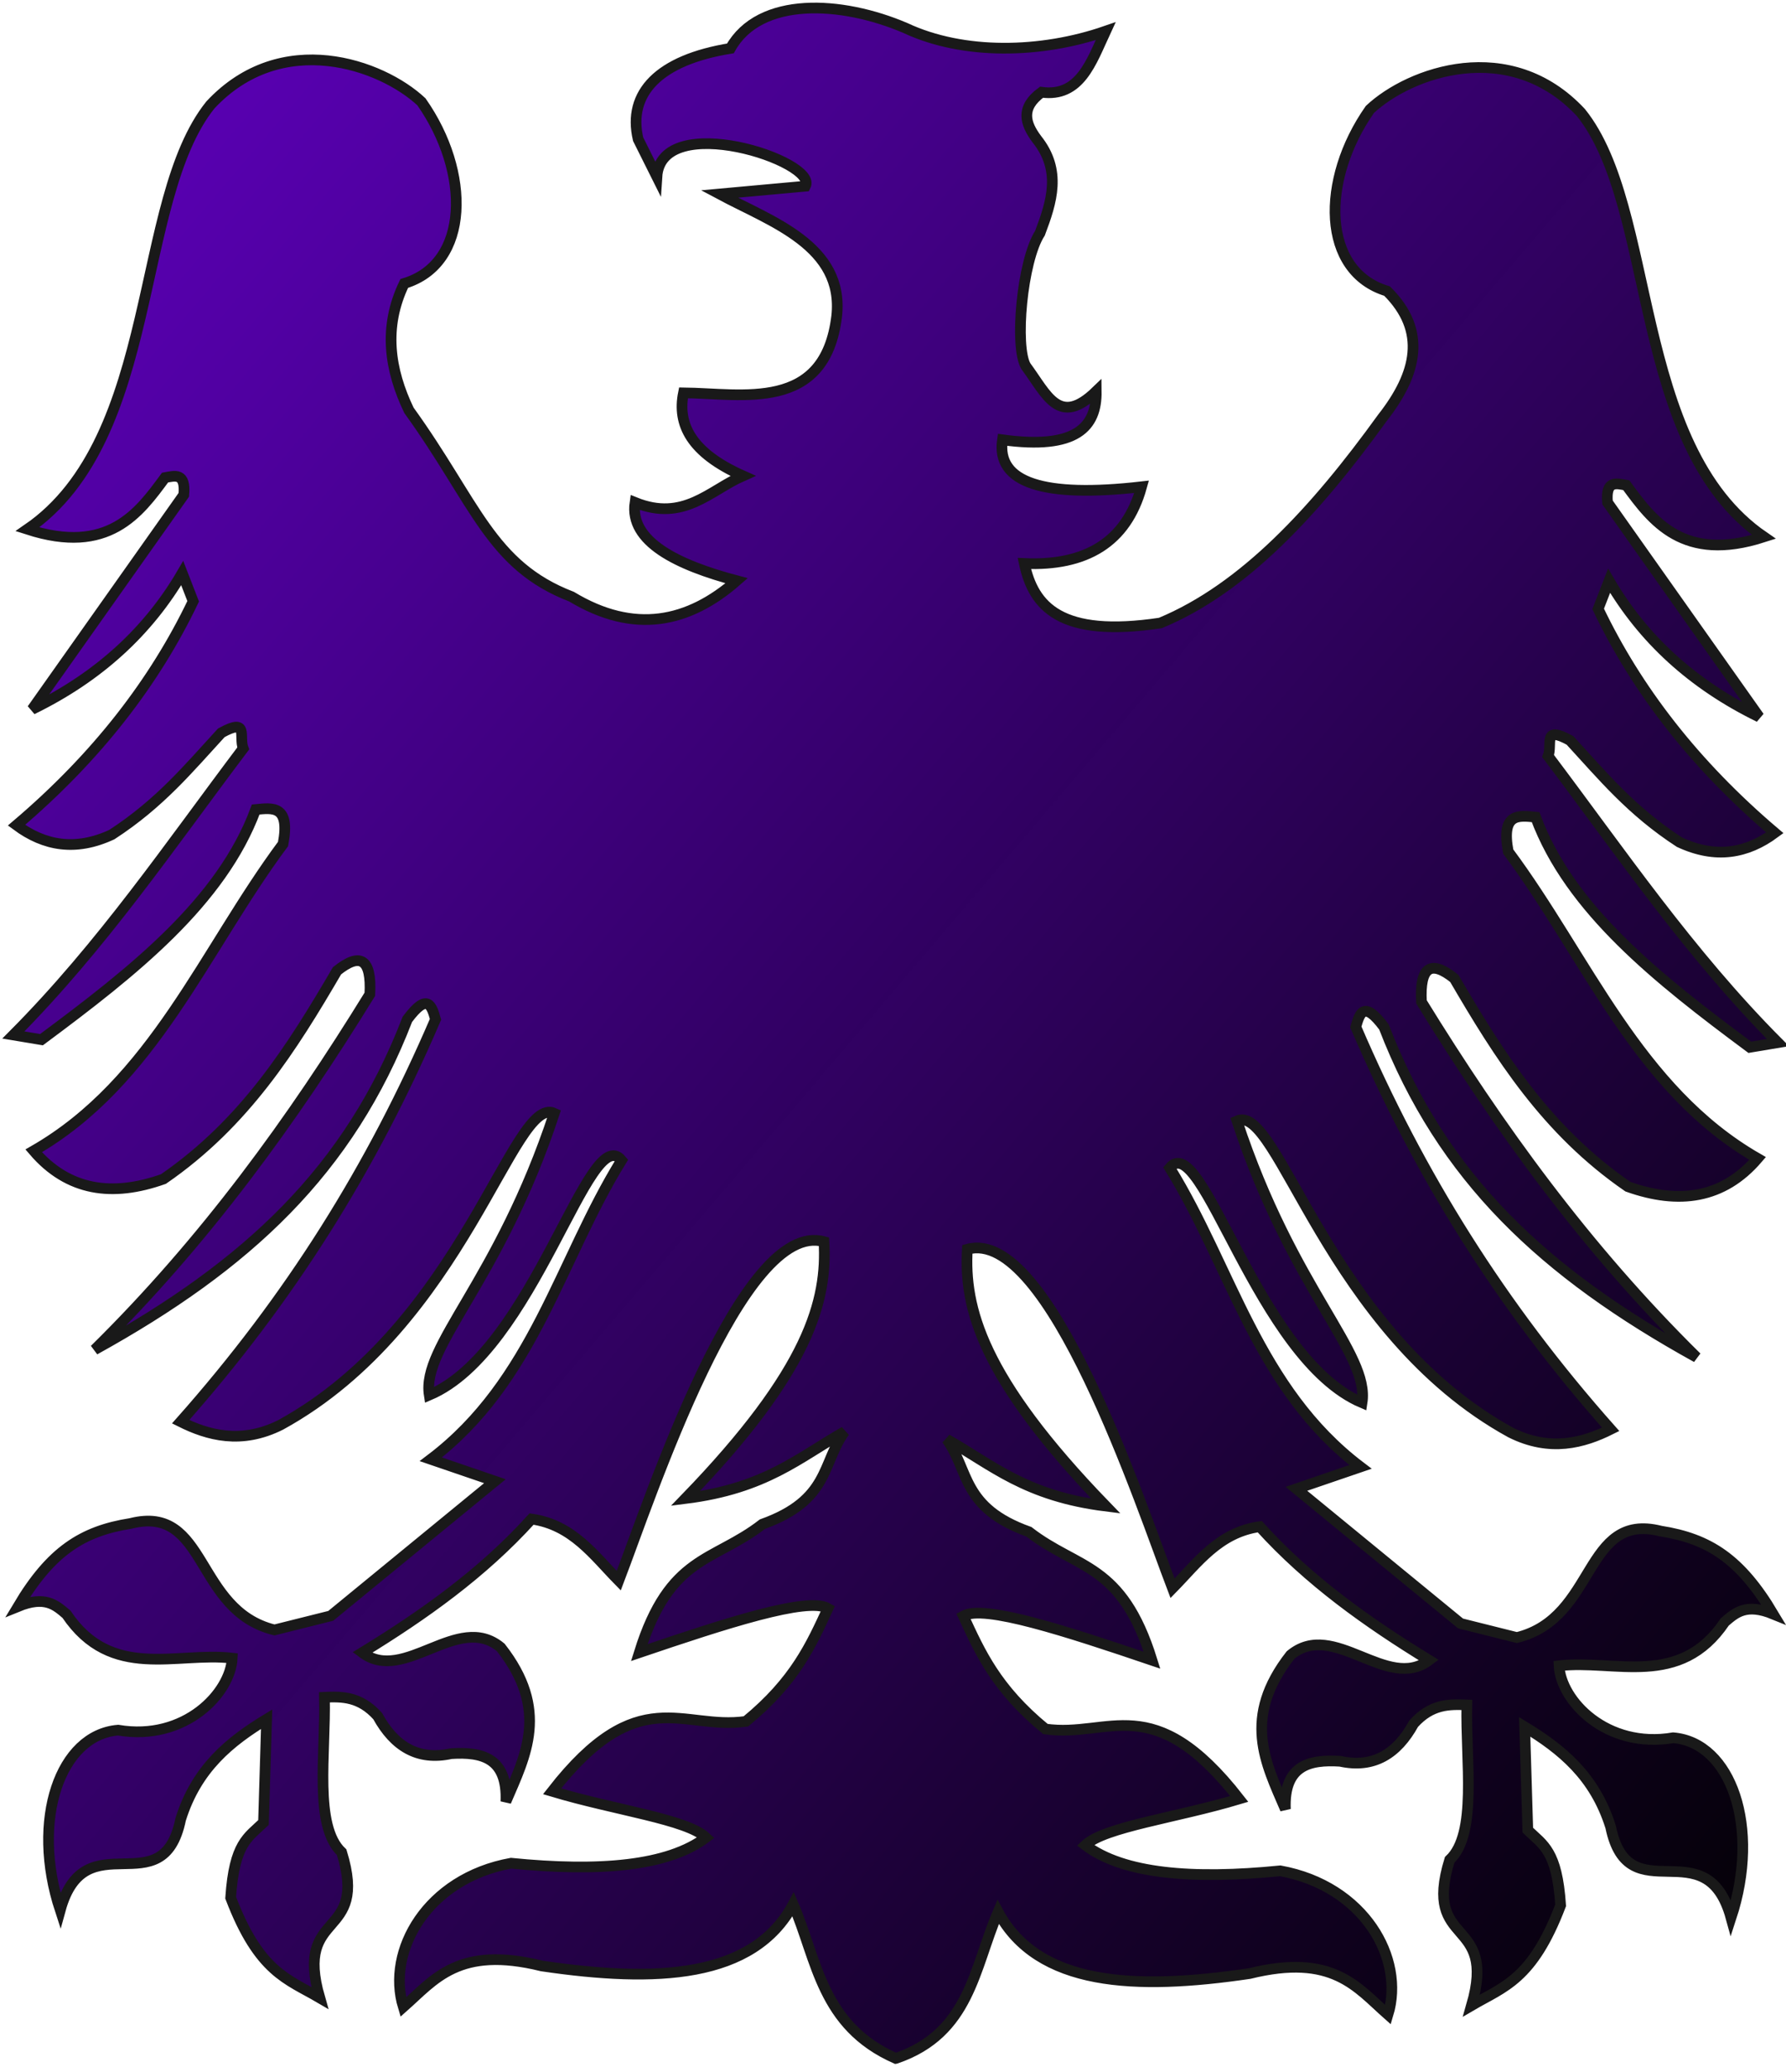
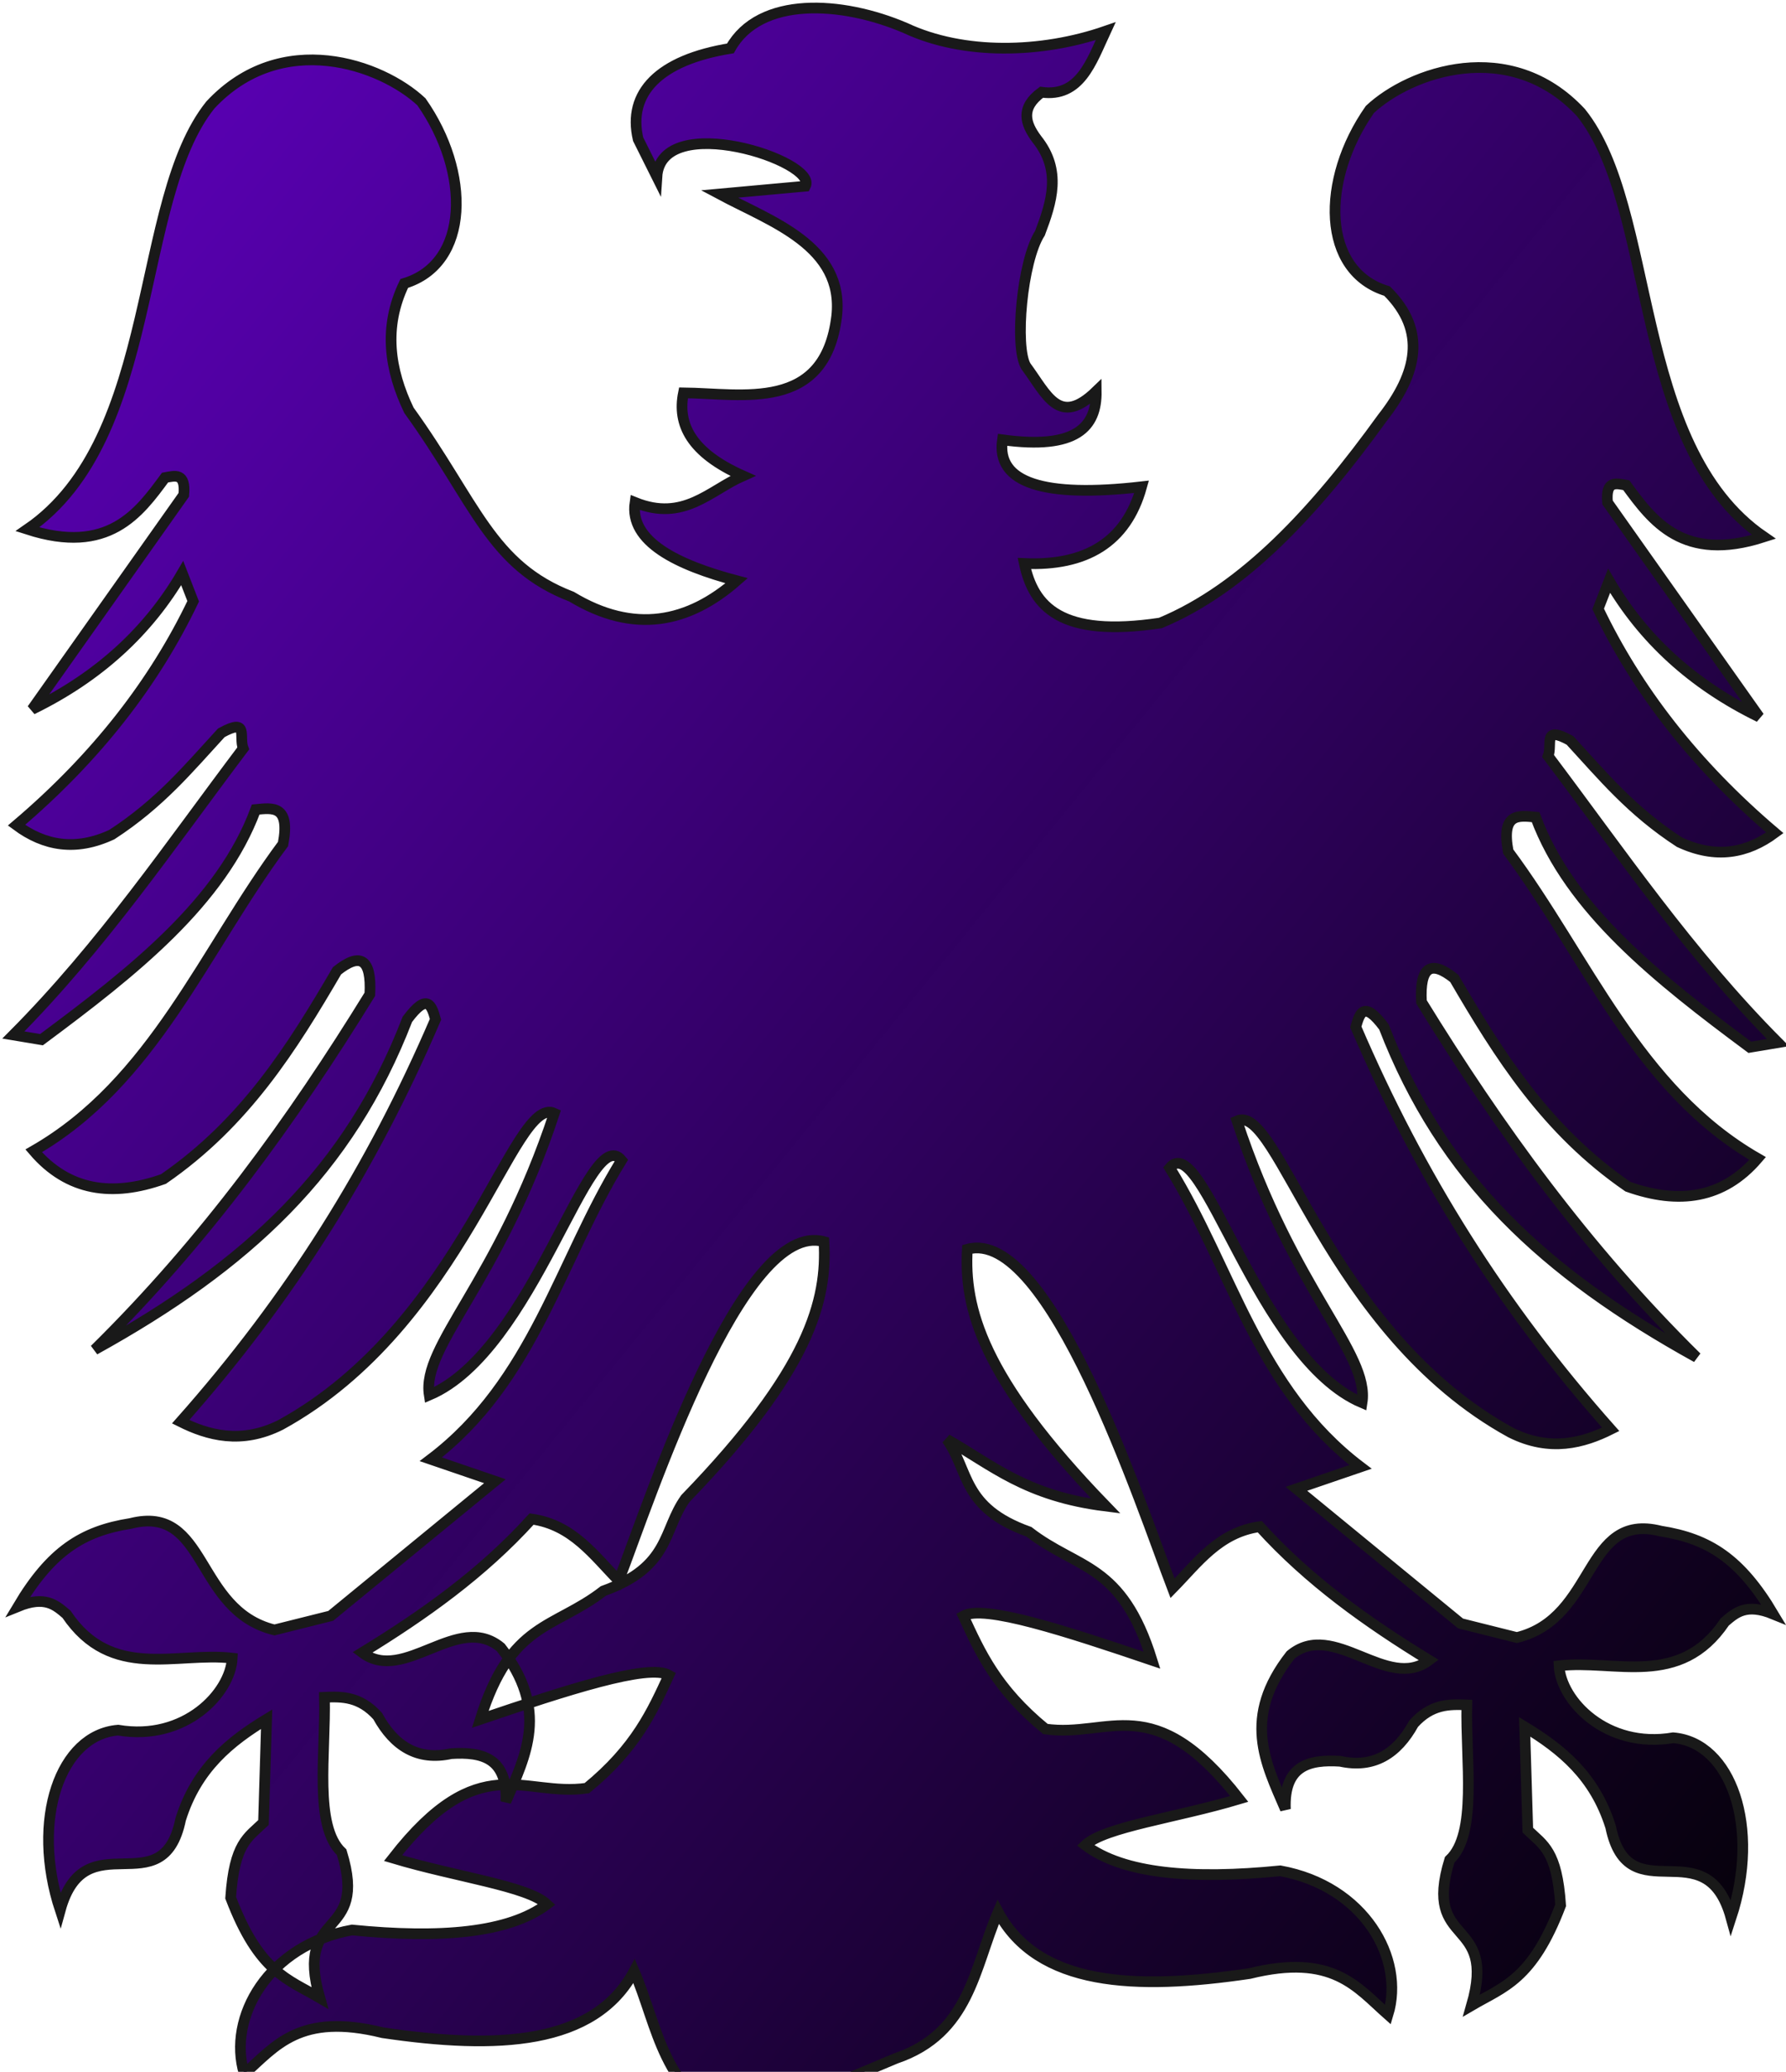
<svg xmlns="http://www.w3.org/2000/svg" width="334.079" height="387.496">
  <title>phoenix - blkpurp</title>
  <defs>
    <linearGradient y2="1" x2="1" spreadMethod="reflect" id="svg_1">
      <stop offset="0" stop-color="#5f00bf" />
      <stop offset="1" stop-opacity="0.996" stop-color="#000000" />
    </linearGradient>
  </defs>
  <g>
    <title>Layer 1</title>
    <g transform="matrix(-0.472 0.087 0.087 0.472 -545.291 -687.55)" stroke-width="7.087" stroke-miterlimit="4" fill="#fefeff" id="g2338">
      <g transform="matrix(0 1 -1 0 1576.29 -225.715)" stroke-width="7.087" stroke-miterlimit="4" fill="#fefeff" id="g2346" />
    </g>
-     <path d="m167.57,384.992c13.857,-4.707 14.622,-16.918 19.132,-27.398c7.448,13.907 25.629,14.682 47.02,11.529c15.584,-3.86 20.071,2.538 25.909,7.687c3.211,-10.521 -4.463,-24.061 -20.152,-26.903c-16.471,1.64 -29.339,0.576 -36.464,-4.803c3.636,-3.425 16.945,-5.091 28.787,-8.647c-16.143,-20.692 -24.324,-11.365 -36.253,-13.076c-9.212,-7.55 -12.219,-14.352 -15.353,-21.138c3.818,-2.216 19.236,2.828 35.294,8.272c-5.682,-18.259 -13.808,-16.874 -23.031,-24.02c-12.595,-4.517 -11.114,-11.383 -15.353,-17.295c8.489,4.798 14.698,10.612 29.748,12.49c-23.283,-24.055 -26.54,-37.115 -25.909,-48.039c15.343,-4.255 32.478,47.969 38.383,63.412c4.692,-4.776 8.662,-10.456 16.313,-11.529c9.188,10.154 20.156,17.929 31.666,24.981c-7.856,5.93 -17.857,-7.664 -25.909,-0.961c-9.143,11.687 -4.68,20.168 -0.959,28.824c-0.325,-8.137 4.392,-9.335 10.248,-8.964c6.229,1.369 10.633,-1.375 13.745,-7.028c3.315,-3.674 6.63,-3.664 9.944,-3.515c-0.235,10.621 2.012,24.083 -3.217,28.99c-5.114,16.629 8.952,10.376 4.095,27.233c6.042,-3.539 11.37,-4.798 16.67,-18.74c-0.684,-10.213 -3.238,-11.256 -6.142,-14.056l-0.585,-19.327c6.846,4.166 13.095,9.17 16.086,18.741c3.358,16.39 17.877,0.094 22.519,16.984c5.578,-16.973 -0.023,-32.807 -10.821,-33.676c-12.56,2.126 -21.043,-7.018 -21.35,-13.471c10.465,-1.212 22.589,4.287 31.001,-8.199c2.029,-1.731 3.998,-3.537 9.066,-1.465c-6.126,-10.28 -11.974,-14.089 -21.057,-15.52c-14.456,-3.663 -11.934,16.238 -26.907,19.912l-10.528,-2.635l-30.709,-25.184l11.991,-4.099c-19.267,-14.617 -24.066,-37.135 -35.681,-55.931c6.097,-7.424 16.357,35.607 35.973,43.925c1.463,-9.273 -12.965,-21.084 -23.396,-52.71c7.696,-3.608 16.865,39.434 51.181,58.273c7.389,3.72 13.667,1.936 18.718,-0.585c-20.493,-23.105 -35.741,-47.477 -47.672,-75.258c0.726,-2.573 1.489,-5.056 5.264,0c10.903,28.298 29.928,45.992 58.492,61.788c-20.687,-20.39 -37.001,-42.971 -51.473,-66.472c-0.365,-6.697 1.827,-7.847 6.142,-4.393c8.371,14.345 17.199,28.436 32.463,38.946c9.563,3.399 17.829,2.254 24.274,-5.271c-22.417,-12.88 -31.884,-37.548 -46.648,-57.395c-1.375,-7.289 1.939,-6.752 5.118,-6.443c6.423,17.323 22.93,30.321 40.067,43.046l5.265,-0.878c-16.62,-16.717 -29.285,-35.414 -42.992,-53.589c0.856,-2.22 -1.115,-5.792 4.095,-2.928c6.099,6.624 11.422,13.149 20.472,19.034c6.777,3.155 12.621,2.109 17.84,-1.757c-15.019,-12.755 -25.827,-26.777 -33.048,-41.874l2.047,-5.271c6.295,10.793 15.542,19.368 28.076,25.476l-28.369,-40.117c-0.39,-4.2 1.633,-3.564 3.51,-3.221c4.871,6.632 10.604,14.555 25.737,9.663c-24.857,-17.059 -19.888,-61.494 -34.219,-79.357c-13.302,-14.288 -32.022,-7.582 -39.482,-0.586c-9.236,13.166 -9.077,30.268 3.217,33.968c7.525,7.472 5.596,15.469 -0.877,23.719c-12.537,17.366 -25.891,31.869 -41.53,38.361c-18.717,2.812 -23.733,-3.105 -25.445,-11.128c11.457,0.5 19.055,-3.918 21.935,-14.348c-18.314,2.089 -27.213,-0.723 -26.029,-8.785c13.886,1.891 17.634,-2.421 17.548,-9.078c-6.973,6.743 -9.206,0.658 -13.161,-4.685c-2.162,-3.586 -0.734,-19.698 2.632,-24.891c2.215,-5.857 4.084,-11.713 -0.585,-17.57c-2.192,-2.928 -3.118,-5.857 0.877,-8.785c7.189,0.986 9.309,-5.639 11.991,-11.42c-12.085,4.186 -26.592,4.492 -37.435,-0.586c-11.984,-5.136 -27.296,-5.972 -32.756,3.807c-13.369,2.172 -19.283,8.333 -17.255,16.984l3.509,7.028c0.804,-12.545 30.221,-2.914 27.784,1.757l-16.086,1.464c9.72,5.203 23.373,9.688 21.935,22.841c-2.175,18.074 -17.66,14.459 -28.661,14.349c-1.196,5.874 1.414,11.204 11.113,15.52c-6.24,2.755 -11.083,8.658 -20.18,4.978c-1.103,7.364 7.986,11.716 19.01,14.642c-9.012,7.888 -19.168,10.046 -30.87,2.986c-15.216,-5.848 -17.892,-17.499 -30.428,-34.866c-3.626,-7.538 -4.843,-15.535 -0.877,-23.719c12.295,-3.7 12.454,-20.802 3.217,-33.968c-7.46,-6.997 -26.181,-13.702 -39.483,0.586c-14.331,17.863 -9.362,62.298 -34.218,79.357c15.133,4.892 20.866,-3.032 25.737,-9.664c1.877,-0.343 3.901,-0.979 3.51,3.221l-28.369,40.118c12.534,-6.108 21.781,-14.684 28.076,-25.477l2.047,5.271c-7.221,15.099 -18.03,29.119 -33.048,41.875c5.219,3.866 11.063,4.913 17.84,1.756c9.05,-5.885 14.374,-12.41 20.472,-19.033c5.209,-2.865 3.238,0.707 4.094,2.928c-13.708,18.174 -26.373,36.871 -42.992,53.588l5.264,0.878c17.138,-12.725 33.645,-25.722 40.067,-43.046c3.179,-0.31 6.493,-0.846 5.118,6.443c-14.763,19.848 -24.231,44.515 -46.648,57.395c6.445,7.525 14.711,8.671 24.274,5.271c15.264,-10.511 24.092,-24.602 32.463,-38.946c4.314,-3.453 6.506,-2.304 6.142,4.393c-14.473,23.502 -30.786,46.082 -51.474,66.472c28.564,-15.795 47.59,-33.49 58.493,-61.787c3.775,-5.057 4.538,-2.574 5.264,0c-11.931,27.781 -27.179,52.152 -47.672,75.257c5.051,2.521 11.329,4.305 18.718,0.585c34.316,-18.839 43.485,-61.88 51.182,-58.273c-10.432,31.626 -24.86,43.436 -23.398,52.71c19.617,-8.317 29.877,-51.348 35.973,-43.924c-11.614,18.796 -16.414,41.314 -35.681,55.93l11.991,4.1l-30.709,25.183l-10.529,2.635c-14.974,-3.673 -12.451,-23.575 -26.907,-19.912c-9.083,1.431 -14.931,5.24 -21.057,15.52c5.068,-2.072 7.037,-0.266 9.066,1.465c8.412,12.486 20.536,6.987 31.001,8.199c-0.307,6.453 -8.791,15.597 -21.35,13.471c-10.799,0.868 -16.399,16.702 -10.821,33.676c4.643,-16.889 19.161,-0.594 22.52,-16.984c2.991,-9.57 9.239,-14.575 16.085,-18.741l-0.585,19.327c-2.905,2.8 -5.458,3.843 -6.142,14.056c5.3,13.942 10.628,15.202 16.67,18.741c-4.857,-16.858 9.208,-10.604 4.094,-27.234c-5.228,-4.908 -2.981,-18.369 -3.217,-28.99c3.315,-0.149 6.629,-0.16 9.944,3.515c3.112,5.653 7.516,8.397 13.746,7.028c5.856,-0.371 10.572,0.827 10.248,8.965c3.721,-8.656 8.183,-17.137 -0.96,-28.823c-8.052,-6.704 -18.053,6.89 -25.909,0.96c11.511,-7.051 22.479,-14.827 31.666,-24.981c7.65,1.074 11.62,6.753 16.313,11.53c5.905,-15.444 23.041,-67.668 38.383,-63.413c0.631,10.925 -2.625,23.984 -25.909,48.04c15.049,-1.879 21.259,-7.692 29.748,-12.49c-4.239,5.911 -2.759,12.777 -15.353,17.294c-9.223,7.147 -17.348,5.761 -23.031,24.02c16.058,-5.443 31.476,-10.487 35.295,-8.272c-3.135,6.786 -6.142,13.588 -15.353,21.138c-11.931,1.711 -20.111,-7.616 -36.254,13.076c11.842,3.556 25.151,5.222 28.787,8.647c-7.124,5.379 -19.992,6.445 -36.464,4.804c-15.688,2.842 -23.362,16.381 -20.151,26.902c5.838,-5.148 10.324,-11.546 25.909,-7.686c21.39,3.153 39.57,2.377 47.02,-11.53c4.509,10.48 5.274,22.69 19.192,28.824z" stroke-width="2" stroke="#191919" fill-rule="evenodd" fill="url(#svg_1)" id="path2352" />
+     <path d="m167.57,384.992c13.857,-4.707 14.622,-16.918 19.132,-27.398c7.448,13.907 25.629,14.682 47.02,11.529c15.584,-3.86 20.071,2.538 25.909,7.687c3.211,-10.521 -4.463,-24.061 -20.152,-26.903c-16.471,1.64 -29.339,0.576 -36.464,-4.803c3.636,-3.425 16.945,-5.091 28.787,-8.647c-16.143,-20.692 -24.324,-11.365 -36.253,-13.076c-9.212,-7.55 -12.219,-14.352 -15.353,-21.138c3.818,-2.216 19.236,2.828 35.294,8.272c-5.682,-18.259 -13.808,-16.874 -23.031,-24.02c-12.595,-4.517 -11.114,-11.383 -15.353,-17.295c8.489,4.798 14.698,10.612 29.748,12.49c-23.283,-24.055 -26.54,-37.115 -25.909,-48.039c15.343,-4.255 32.478,47.969 38.383,63.412c4.692,-4.776 8.662,-10.456 16.313,-11.529c9.188,10.154 20.156,17.929 31.666,24.981c-7.856,5.93 -17.857,-7.664 -25.909,-0.961c-9.143,11.687 -4.68,20.168 -0.959,28.824c-0.325,-8.137 4.392,-9.335 10.248,-8.964c6.229,1.369 10.633,-1.375 13.745,-7.028c3.315,-3.674 6.63,-3.664 9.944,-3.515c-0.235,10.621 2.012,24.083 -3.217,28.99c-5.114,16.629 8.952,10.376 4.095,27.233c6.042,-3.539 11.37,-4.798 16.67,-18.74c-0.684,-10.213 -3.238,-11.256 -6.142,-14.056l-0.585,-19.327c6.846,4.166 13.095,9.17 16.086,18.741c3.358,16.39 17.877,0.094 22.519,16.984c5.578,-16.973 -0.023,-32.807 -10.821,-33.676c-12.56,2.126 -21.043,-7.018 -21.35,-13.471c10.465,-1.212 22.589,4.287 31.001,-8.199c2.029,-1.731 3.998,-3.537 9.066,-1.465c-6.126,-10.28 -11.974,-14.089 -21.057,-15.52c-14.456,-3.663 -11.934,16.238 -26.907,19.912l-10.528,-2.635l-30.709,-25.184l11.991,-4.099c-19.267,-14.617 -24.066,-37.135 -35.681,-55.931c6.097,-7.424 16.357,35.607 35.973,43.925c1.463,-9.273 -12.965,-21.084 -23.396,-52.71c7.696,-3.608 16.865,39.434 51.181,58.273c7.389,3.72 13.667,1.936 18.718,-0.585c-20.493,-23.105 -35.741,-47.477 -47.672,-75.258c0.726,-2.573 1.489,-5.056 5.264,0c10.903,28.298 29.928,45.992 58.492,61.788c-20.687,-20.39 -37.001,-42.971 -51.473,-66.472c-0.365,-6.697 1.827,-7.847 6.142,-4.393c8.371,14.345 17.199,28.436 32.463,38.946c9.563,3.399 17.829,2.254 24.274,-5.271c-22.417,-12.88 -31.884,-37.548 -46.648,-57.395c-1.375,-7.289 1.939,-6.752 5.118,-6.443c6.423,17.323 22.93,30.321 40.067,43.046l5.265,-0.878c-16.62,-16.717 -29.285,-35.414 -42.992,-53.589c0.856,-2.22 -1.115,-5.792 4.095,-2.928c6.099,6.624 11.422,13.149 20.472,19.034c6.777,3.155 12.621,2.109 17.84,-1.757c-15.019,-12.755 -25.827,-26.777 -33.048,-41.874l2.047,-5.271c6.295,10.793 15.542,19.368 28.076,25.476l-28.369,-40.117c-0.39,-4.2 1.633,-3.564 3.51,-3.221c4.871,6.632 10.604,14.555 25.737,9.663c-24.857,-17.059 -19.888,-61.494 -34.219,-79.357c-13.302,-14.288 -32.022,-7.582 -39.482,-0.586c-9.236,13.166 -9.077,30.268 3.217,33.968c7.525,7.472 5.596,15.469 -0.877,23.719c-12.537,17.366 -25.891,31.869 -41.53,38.361c-18.717,2.812 -23.733,-3.105 -25.445,-11.128c11.457,0.5 19.055,-3.918 21.935,-14.348c-18.314,2.089 -27.213,-0.723 -26.029,-8.785c13.886,1.891 17.634,-2.421 17.548,-9.078c-6.973,6.743 -9.206,0.658 -13.161,-4.685c-2.162,-3.586 -0.734,-19.698 2.632,-24.891c2.215,-5.857 4.084,-11.713 -0.585,-17.57c-2.192,-2.928 -3.118,-5.857 0.877,-8.785c7.189,0.986 9.309,-5.639 11.991,-11.42c-12.085,4.186 -26.592,4.492 -37.435,-0.586c-11.984,-5.136 -27.296,-5.972 -32.756,3.807c-13.369,2.172 -19.283,8.333 -17.255,16.984l3.509,7.028c0.804,-12.545 30.221,-2.914 27.784,1.757l-16.086,1.464c9.72,5.203 23.373,9.688 21.935,22.841c-2.175,18.074 -17.66,14.459 -28.661,14.349c-1.196,5.874 1.414,11.204 11.113,15.52c-6.24,2.755 -11.083,8.658 -20.18,4.978c-1.103,7.364 7.986,11.716 19.01,14.642c-9.012,7.888 -19.168,10.046 -30.87,2.986c-15.216,-5.848 -17.892,-17.499 -30.428,-34.866c-3.626,-7.538 -4.843,-15.535 -0.877,-23.719c12.295,-3.7 12.454,-20.802 3.217,-33.968c-7.46,-6.997 -26.181,-13.702 -39.483,0.586c-14.331,17.863 -9.362,62.298 -34.218,79.357c15.133,4.892 20.866,-3.032 25.737,-9.664c1.877,-0.343 3.901,-0.979 3.51,3.221l-28.369,40.118c12.534,-6.108 21.781,-14.684 28.076,-25.477l2.047,5.271c-7.221,15.099 -18.03,29.119 -33.048,41.875c5.219,3.866 11.063,4.913 17.84,1.756c9.05,-5.885 14.374,-12.41 20.472,-19.033c5.209,-2.865 3.238,0.707 4.094,2.928c-13.708,18.174 -26.373,36.871 -42.992,53.588l5.264,0.878c17.138,-12.725 33.645,-25.722 40.067,-43.046c3.179,-0.31 6.493,-0.846 5.118,6.443c-14.763,19.848 -24.231,44.515 -46.648,57.395c6.445,7.525 14.711,8.671 24.274,5.271c15.264,-10.511 24.092,-24.602 32.463,-38.946c4.314,-3.453 6.506,-2.304 6.142,4.393c-14.473,23.502 -30.786,46.082 -51.474,66.472c28.564,-15.795 47.59,-33.49 58.493,-61.787c3.775,-5.057 4.538,-2.574 5.264,0c-11.931,27.781 -27.179,52.152 -47.672,75.257c5.051,2.521 11.329,4.305 18.718,0.585c34.316,-18.839 43.485,-61.88 51.182,-58.273c-10.432,31.626 -24.86,43.436 -23.398,52.71c19.617,-8.317 29.877,-51.348 35.973,-43.924c-11.614,18.796 -16.414,41.314 -35.681,55.93l11.991,4.1l-30.709,25.183l-10.529,2.635c-14.974,-3.673 -12.451,-23.575 -26.907,-19.912c-9.083,1.431 -14.931,5.24 -21.057,15.52c5.068,-2.072 7.037,-0.266 9.066,1.465c8.412,12.486 20.536,6.987 31.001,8.199c-0.307,6.453 -8.791,15.597 -21.35,13.471c-10.799,0.868 -16.399,16.702 -10.821,33.676c4.643,-16.889 19.161,-0.594 22.52,-16.984c2.991,-9.57 9.239,-14.575 16.085,-18.741l-0.585,19.327c-2.905,2.8 -5.458,3.843 -6.142,14.056c5.3,13.942 10.628,15.202 16.67,18.741c-4.857,-16.858 9.208,-10.604 4.094,-27.234c-5.228,-4.908 -2.981,-18.369 -3.217,-28.99c3.315,-0.149 6.629,-0.16 9.944,3.515c3.112,5.653 7.516,8.397 13.746,7.028c5.856,-0.371 10.572,0.827 10.248,8.965c3.721,-8.656 8.183,-17.137 -0.96,-28.823c-8.052,-6.704 -18.053,6.89 -25.909,0.96c11.511,-7.051 22.479,-14.827 31.666,-24.981c7.65,1.074 11.62,6.753 16.313,11.53c5.905,-15.444 23.041,-67.668 38.383,-63.413c0.631,10.925 -2.625,23.984 -25.909,48.04c-4.239,5.911 -2.759,12.777 -15.353,17.294c-9.223,7.147 -17.348,5.761 -23.031,24.02c16.058,-5.443 31.476,-10.487 35.295,-8.272c-3.135,6.786 -6.142,13.588 -15.353,21.138c-11.931,1.711 -20.111,-7.616 -36.254,13.076c11.842,3.556 25.151,5.222 28.787,8.647c-7.124,5.379 -19.992,6.445 -36.464,4.804c-15.688,2.842 -23.362,16.381 -20.151,26.902c5.838,-5.148 10.324,-11.546 25.909,-7.686c21.39,3.153 39.57,2.377 47.02,-11.53c4.509,10.48 5.274,22.69 19.192,28.824z" stroke-width="2" stroke="#191919" fill-rule="evenodd" fill="url(#svg_1)" id="path2352" />
  </g>
</svg>